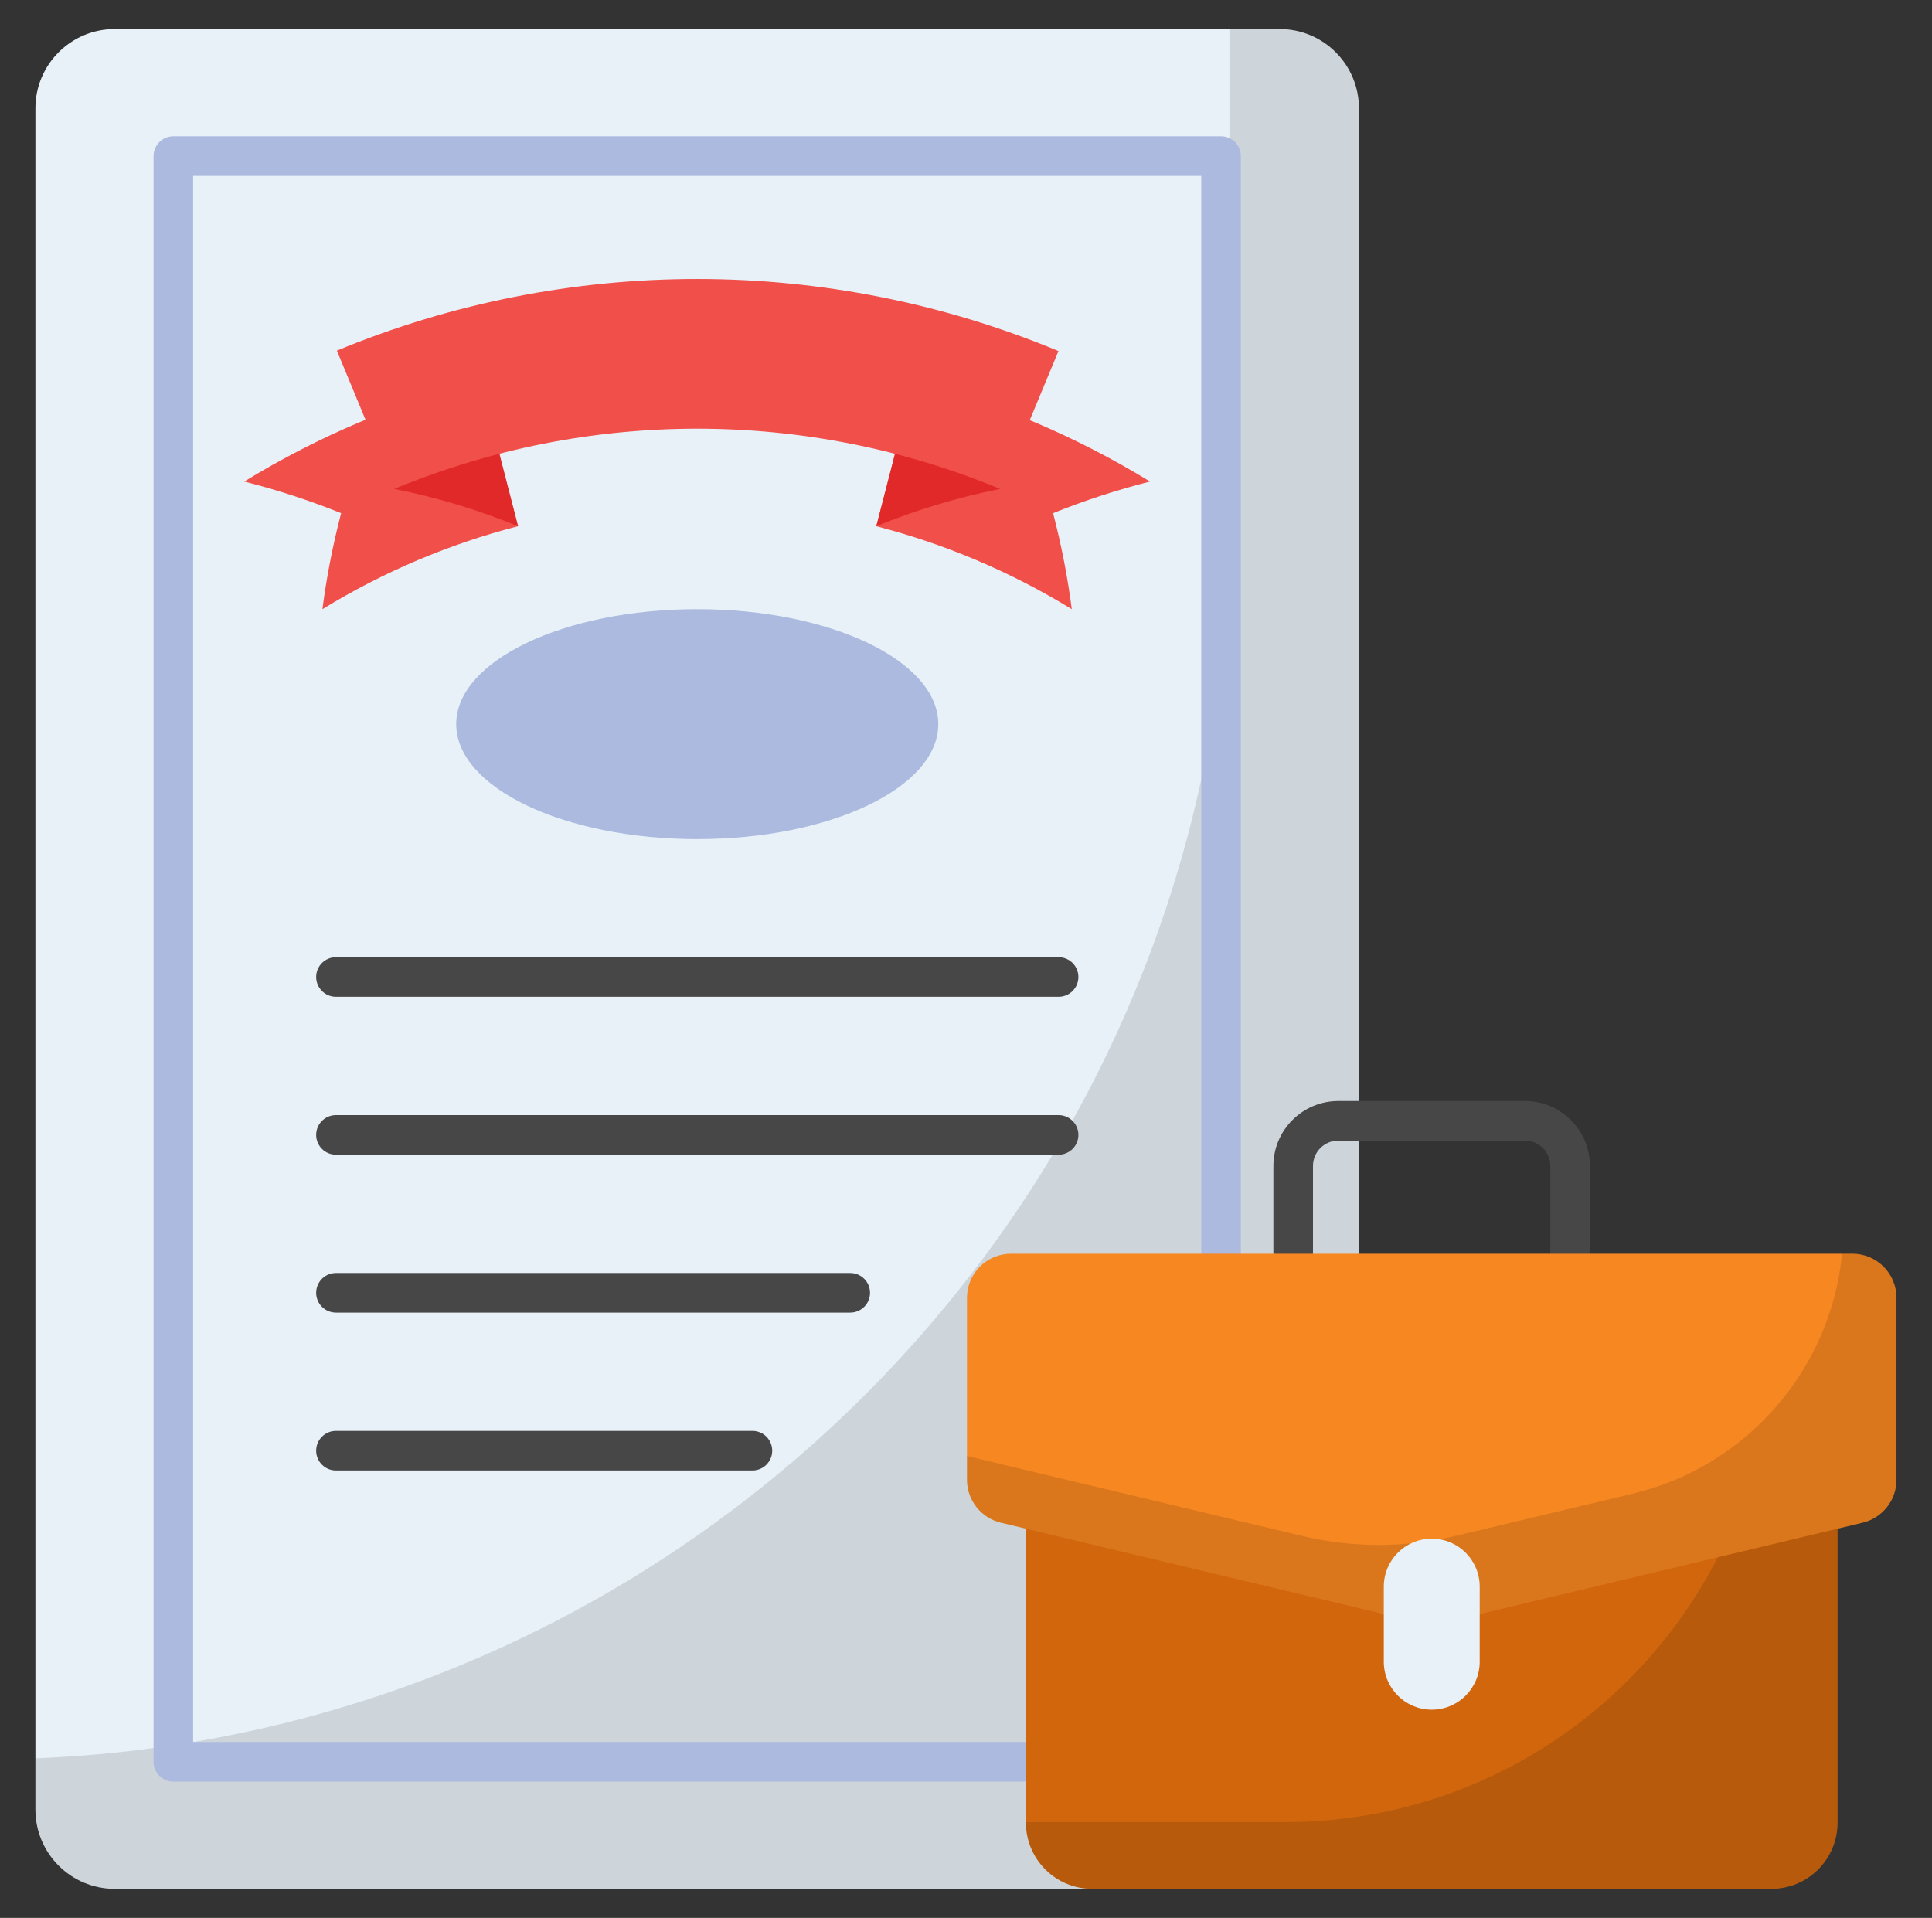
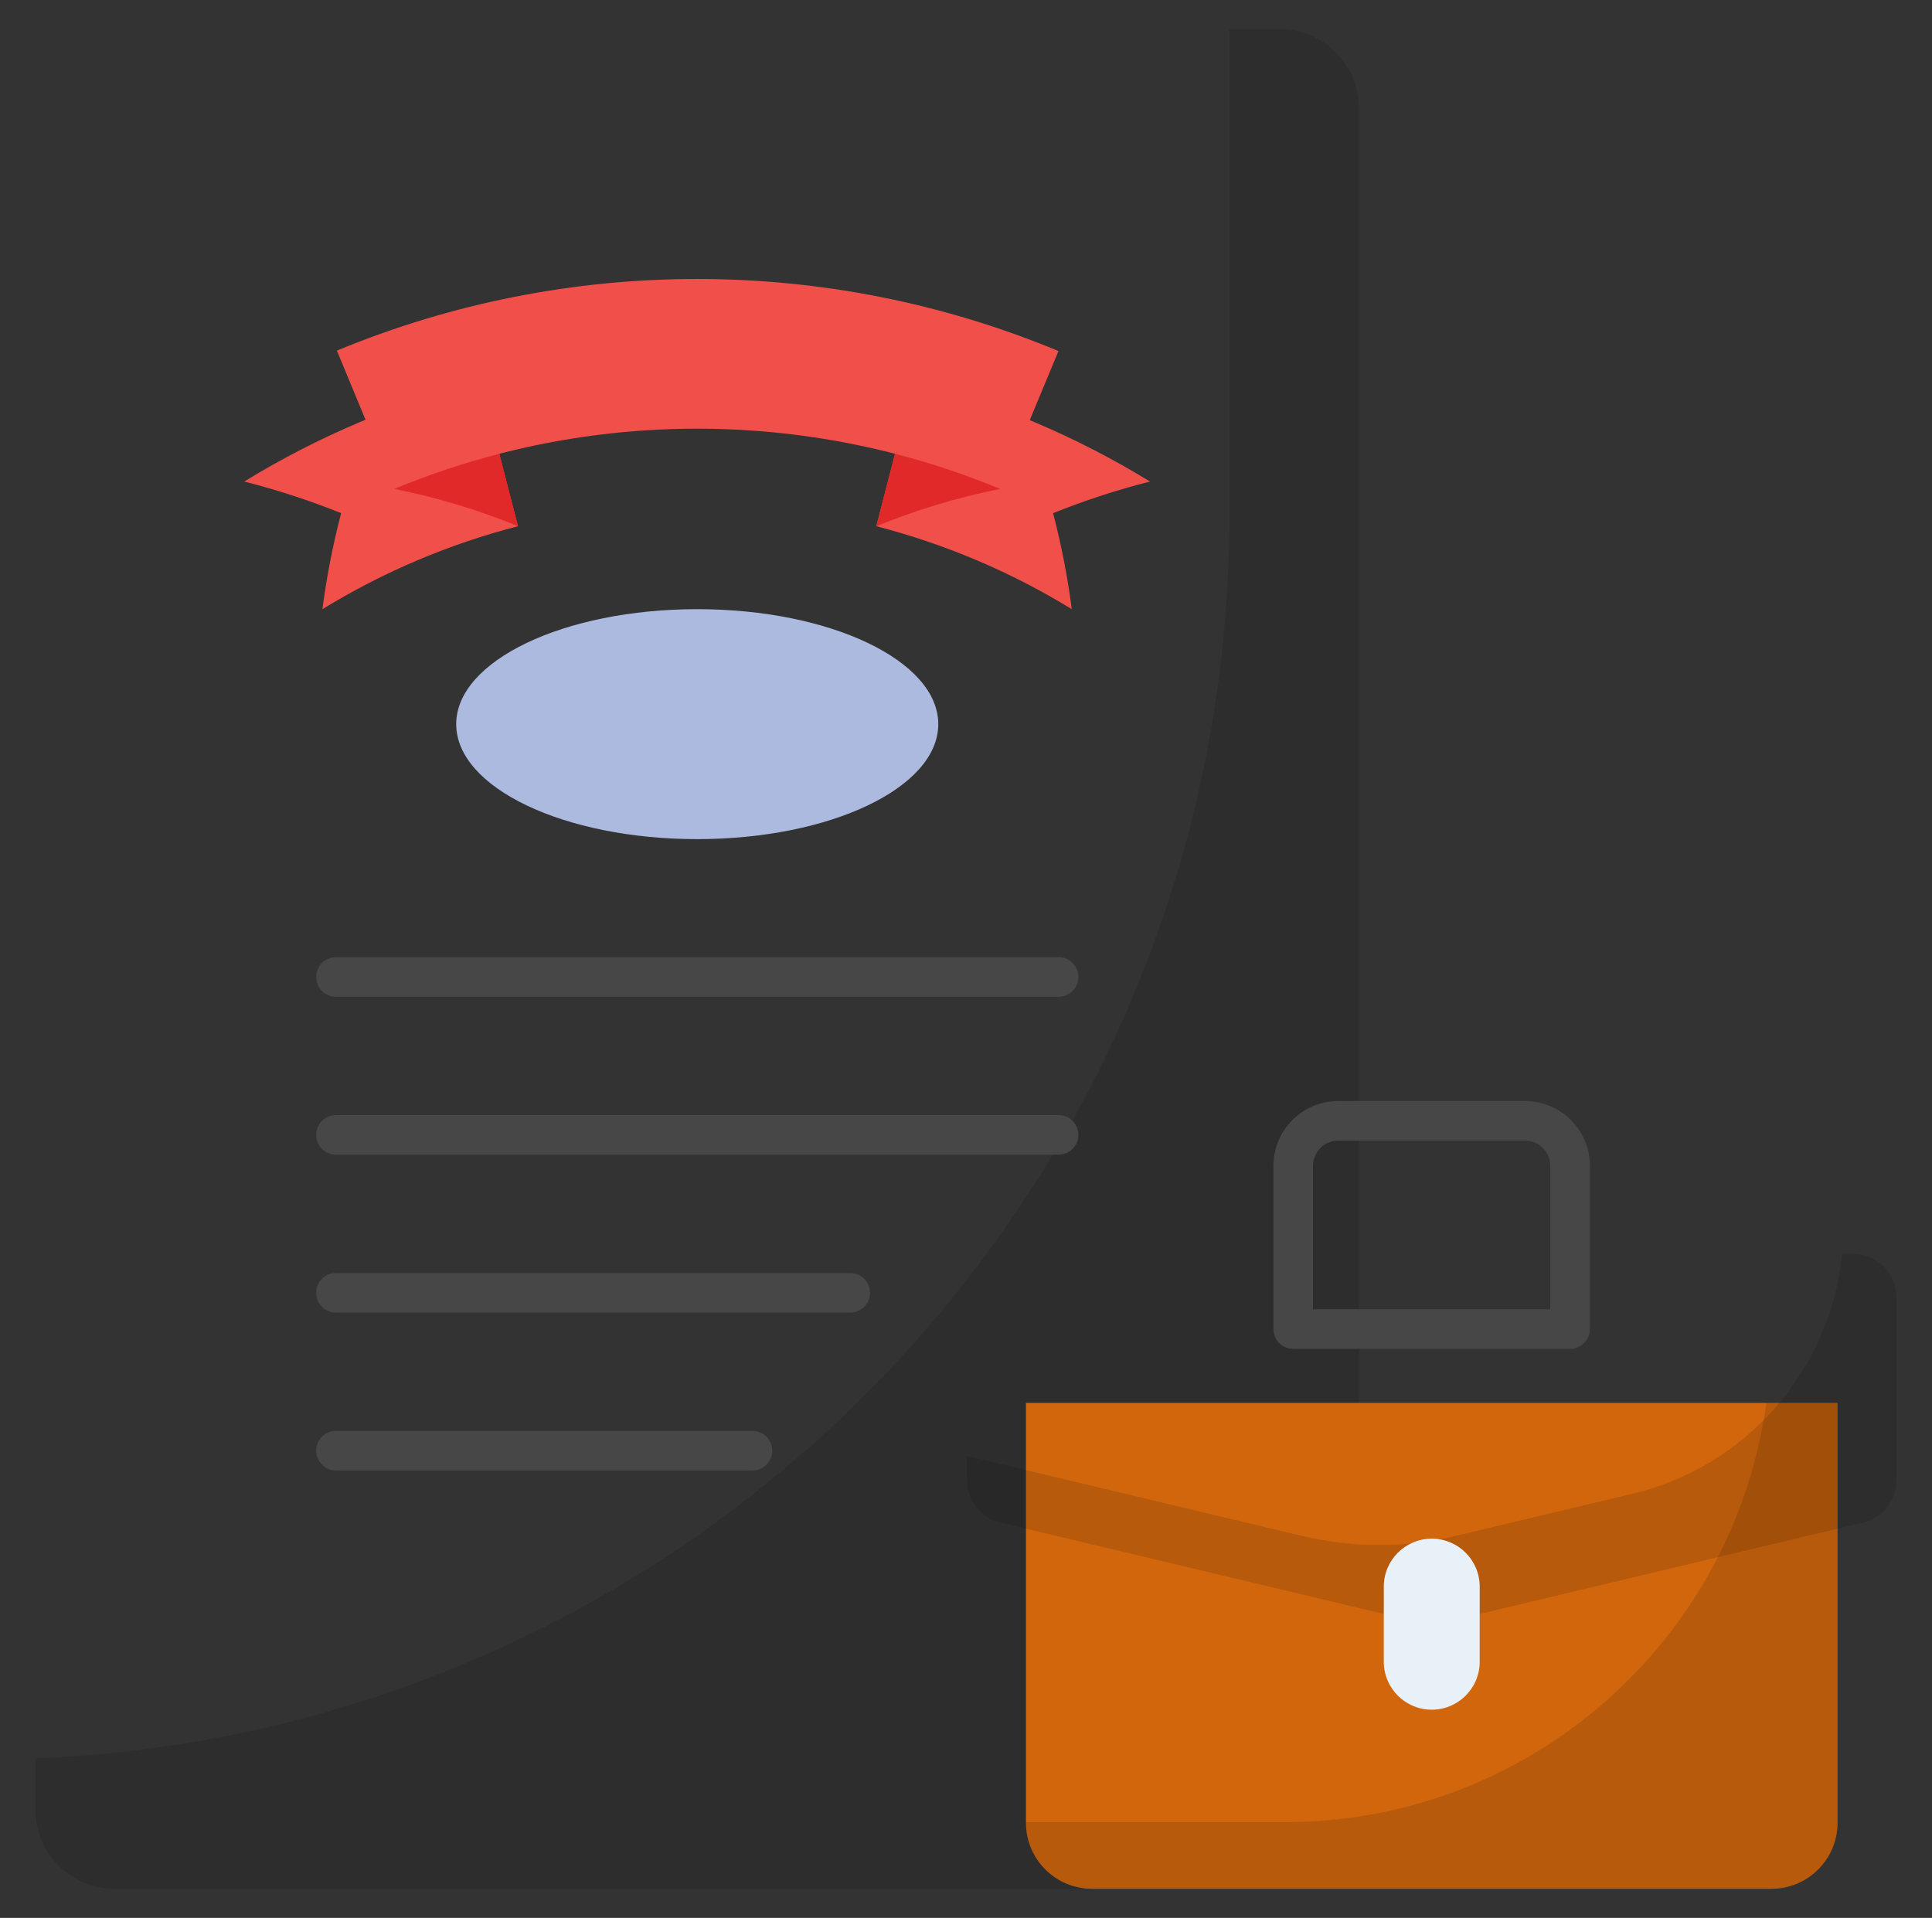
<svg xmlns="http://www.w3.org/2000/svg" width="138" height="137" viewBox="0 0 138 137" fill="none">
  <rect x="0" y="0" width="138" height="137" fill="#333333" stroke="none" />
-   <path d="M97.066 7.734V129.265C97.066 132.389 94.533 134.922 91.409 134.922H8.187C5.063 134.922 2.53 132.389 2.53 129.265V7.734C2.53 4.61 5.063 2.077 8.187 2.077H91.409C94.533 2.077 97.066 4.61 97.066 7.734Z" fill="#E8F1F8" />
  <path opacity="0.12" d="M97.066 7.734V129.265C97.066 132.391 94.535 134.922 91.409 134.922H8.187C5.062 134.922 2.53 132.391 2.53 129.265V125.603C49.947 123.722 87.817 84.678 87.817 36.795V2.077H91.409C94.535 2.077 97.066 4.608 97.066 7.734Z" fill="black" />
-   <path d="M87.218 127.266H12.381C11.6 127.266 10.967 126.633 10.967 125.852V11.148C10.967 10.367 11.6 9.734 12.381 9.734H87.218C87.999 9.734 88.632 10.367 88.632 11.148V125.852C88.632 126.633 87.999 127.266 87.218 127.266ZM13.795 124.437H85.804V12.562H13.795V124.437Z" fill="#ACBADF" />
  <path d="M75.605 25.076C74.237 28.367 72.869 31.659 71.501 34.951C57.639 29.187 42.022 29.179 28.154 34.924C26.79 31.631 25.427 28.338 24.063 25.045C40.552 18.212 59.121 18.223 75.605 25.076Z" fill="#F14F4A" />
  <path d="M34.321 27.236C35.212 30.688 36.102 34.139 36.993 37.59C32.143 38.842 27.434 40.816 23.031 43.514C23.323 41.245 23.767 38.953 24.366 36.656C22.165 35.769 19.854 35.009 17.444 34.397C22.766 31.136 28.458 28.748 34.321 27.236Z" fill="#F14F4A" />
  <path d="M35.671 32.413C36.117 34.139 36.562 35.865 37.007 37.591C34.258 36.459 31.299 35.553 28.163 34.923C30.617 33.907 33.127 33.069 35.671 32.413Z" fill="#E22929" />
  <path d="M65.266 27.236C64.375 30.688 63.485 34.139 62.594 37.59C67.445 38.842 72.153 40.816 76.556 43.514C76.264 41.245 75.82 38.953 75.221 36.656C77.422 35.769 79.733 35.009 82.143 34.397C76.821 31.136 71.129 28.748 65.266 27.236Z" fill="#F14F4A" />
  <path d="M63.93 32.413C63.485 34.139 63.039 35.865 62.594 37.591C65.343 36.459 68.302 35.553 71.438 34.923C68.984 33.907 66.474 33.069 63.93 32.413Z" fill="#E22929" />
  <path d="M67.02 51.727C67.02 56.266 59.313 59.941 49.796 59.941C40.293 59.941 32.586 56.266 32.586 51.727C32.586 47.196 40.293 43.514 49.796 43.514C59.313 43.514 67.02 47.196 67.02 51.727Z" fill="#ACBADF" />
  <path d="M75.613 71.202H23.997C23.216 71.202 22.583 70.57 22.583 69.788C22.583 69.007 23.216 68.374 23.997 68.374H75.614C76.395 68.374 77.028 69.007 77.028 69.788C77.028 70.57 76.395 71.202 75.613 71.202Z" fill="#474747" />
  <path d="M75.613 82.481H23.997C23.216 82.481 22.583 81.849 22.583 81.067C22.583 80.285 23.216 79.653 23.997 79.653H75.614C76.395 79.653 77.028 80.285 77.028 81.067C77.028 81.849 76.395 82.481 75.613 82.481Z" fill="#474747" />
  <path d="M60.73 93.761H23.997C23.216 93.761 22.583 93.129 22.583 92.347C22.583 91.566 23.216 90.933 23.997 90.933H60.73C61.512 90.933 62.145 91.566 62.145 92.347C62.145 93.129 61.512 93.761 60.73 93.761Z" fill="#474747" />
  <path d="M53.744 105.04H23.997C23.216 105.04 22.583 104.407 22.583 103.626C22.583 102.844 23.216 102.211 23.997 102.211H53.744C54.526 102.211 55.158 102.844 55.158 103.626C55.158 104.407 54.526 105.04 53.744 105.04Z" fill="#474747" />
  <path d="M112.15 96.35H92.371C91.59 96.35 90.957 95.717 90.957 94.936V83.281C90.957 80.725 93.035 78.647 95.592 78.647H108.928C111.484 78.647 113.564 80.725 113.564 83.281V94.936C113.564 95.717 112.931 96.35 112.15 96.35ZM93.785 93.522H110.736V83.281C110.736 82.286 109.925 81.475 108.928 81.475H95.592C94.596 81.475 93.785 82.286 93.785 83.281V93.522Z" fill="#474747" />
  <path d="M131.254 100.211V130.197C131.254 132.807 129.139 134.922 126.529 134.922H78.006C75.397 134.922 73.281 132.807 73.281 130.197V100.211H131.254Z" fill="#D1660D" />
  <path opacity="0.12" d="M131.253 100.211V130.197C131.253 132.804 129.134 134.922 126.528 134.922H78.006C75.399 134.922 73.281 132.804 73.281 130.197V130.158H91.778C109.338 130.158 123.843 117.126 126.166 100.212H131.253V100.211Z" fill="black" />
-   <path d="M135.462 92.705V105.706C135.462 107.164 134.461 108.432 133.043 108.77L102.997 115.933C102.517 116.047 102.016 116.047 101.536 115.933L71.49 108.77C70.072 108.431 69.071 107.164 69.071 105.706V92.705C69.071 90.965 70.481 89.555 72.221 89.555H132.312C134.052 89.555 135.462 90.965 135.462 92.705Z" fill="#F78721" />
  <path opacity="0.12" d="M135.468 92.707V105.708C135.468 107.165 134.468 108.432 133.042 108.771L103.002 115.929C102.521 116.047 102.017 116.047 101.537 115.929L71.496 108.771C70.071 108.432 69.071 107.164 69.071 105.708V104.007L93.009 109.716C96.608 110.574 100.356 110.574 103.954 109.716L116.609 106.7C124.806 104.747 130.767 97.802 131.578 89.558H132.318C134.058 89.558 135.468 90.967 135.468 92.707Z" fill="black" />
  <path d="M105.693 113.336V118.701C105.693 120.593 104.16 122.127 102.268 122.127C100.376 122.127 98.843 120.593 98.843 118.701V113.336C98.843 111.445 100.376 109.911 102.268 109.911C104.16 109.911 105.693 111.445 105.693 113.336Z" fill="#E8F1F8" />
</svg>